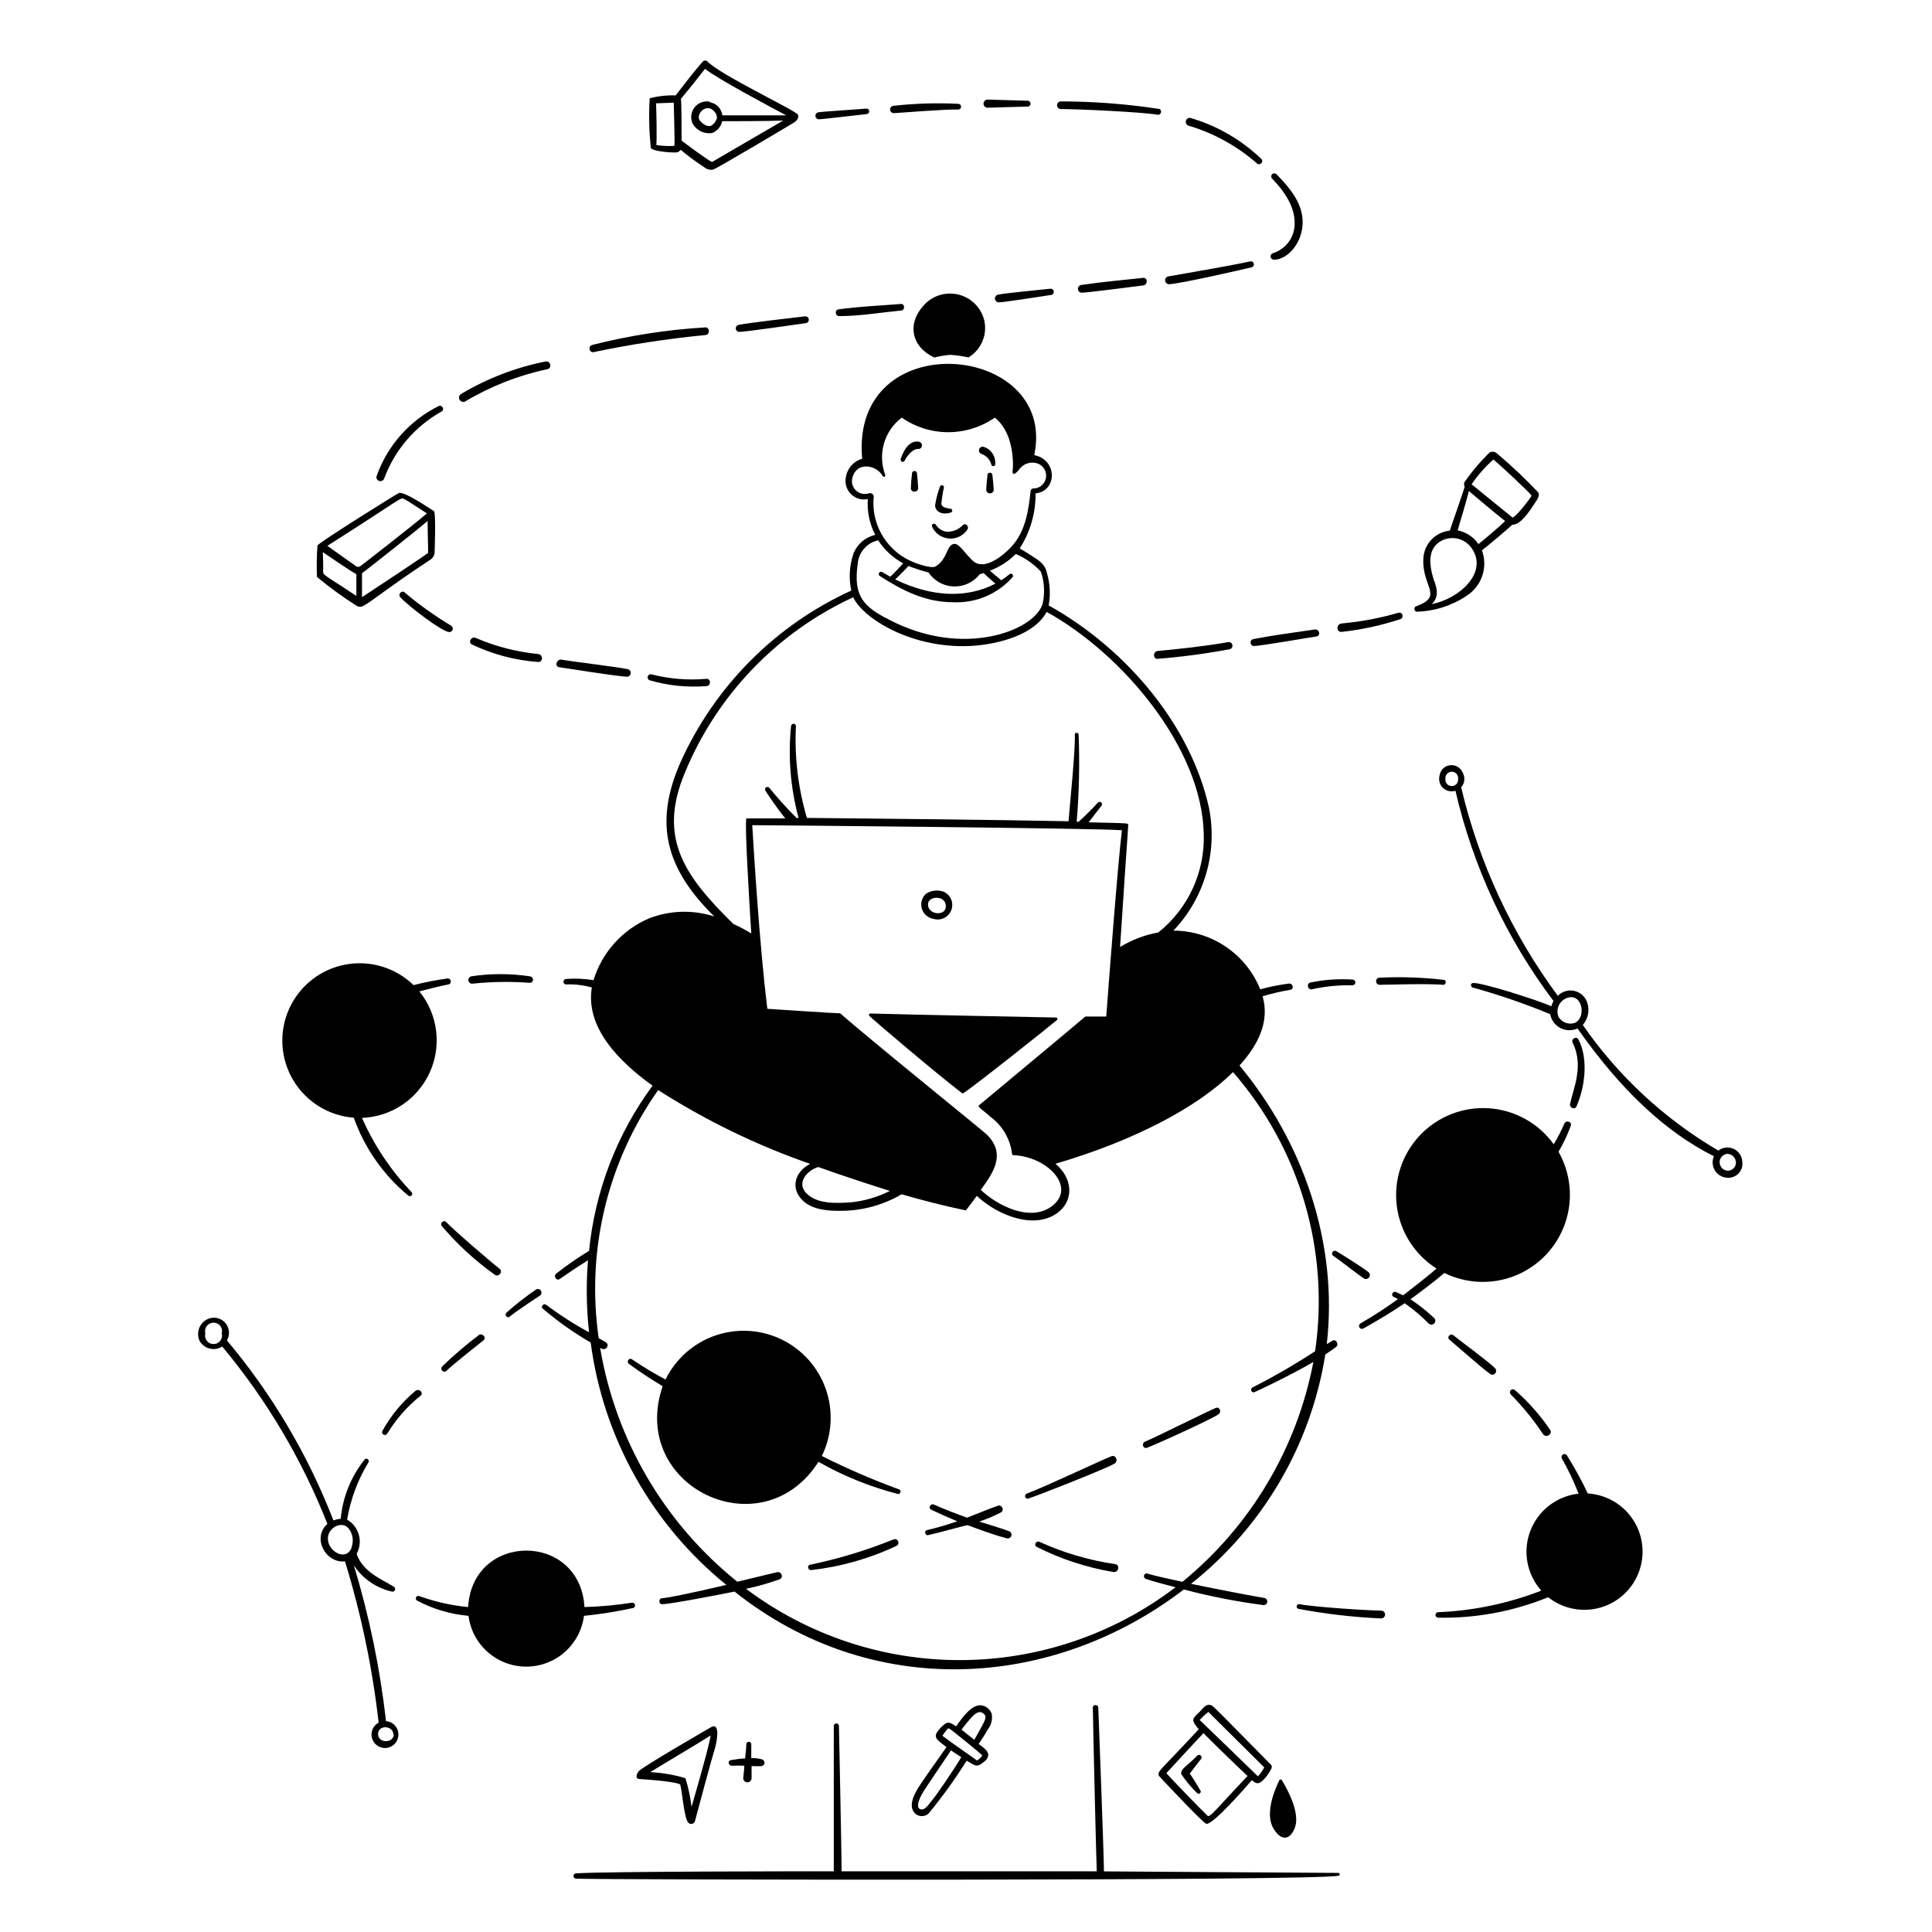
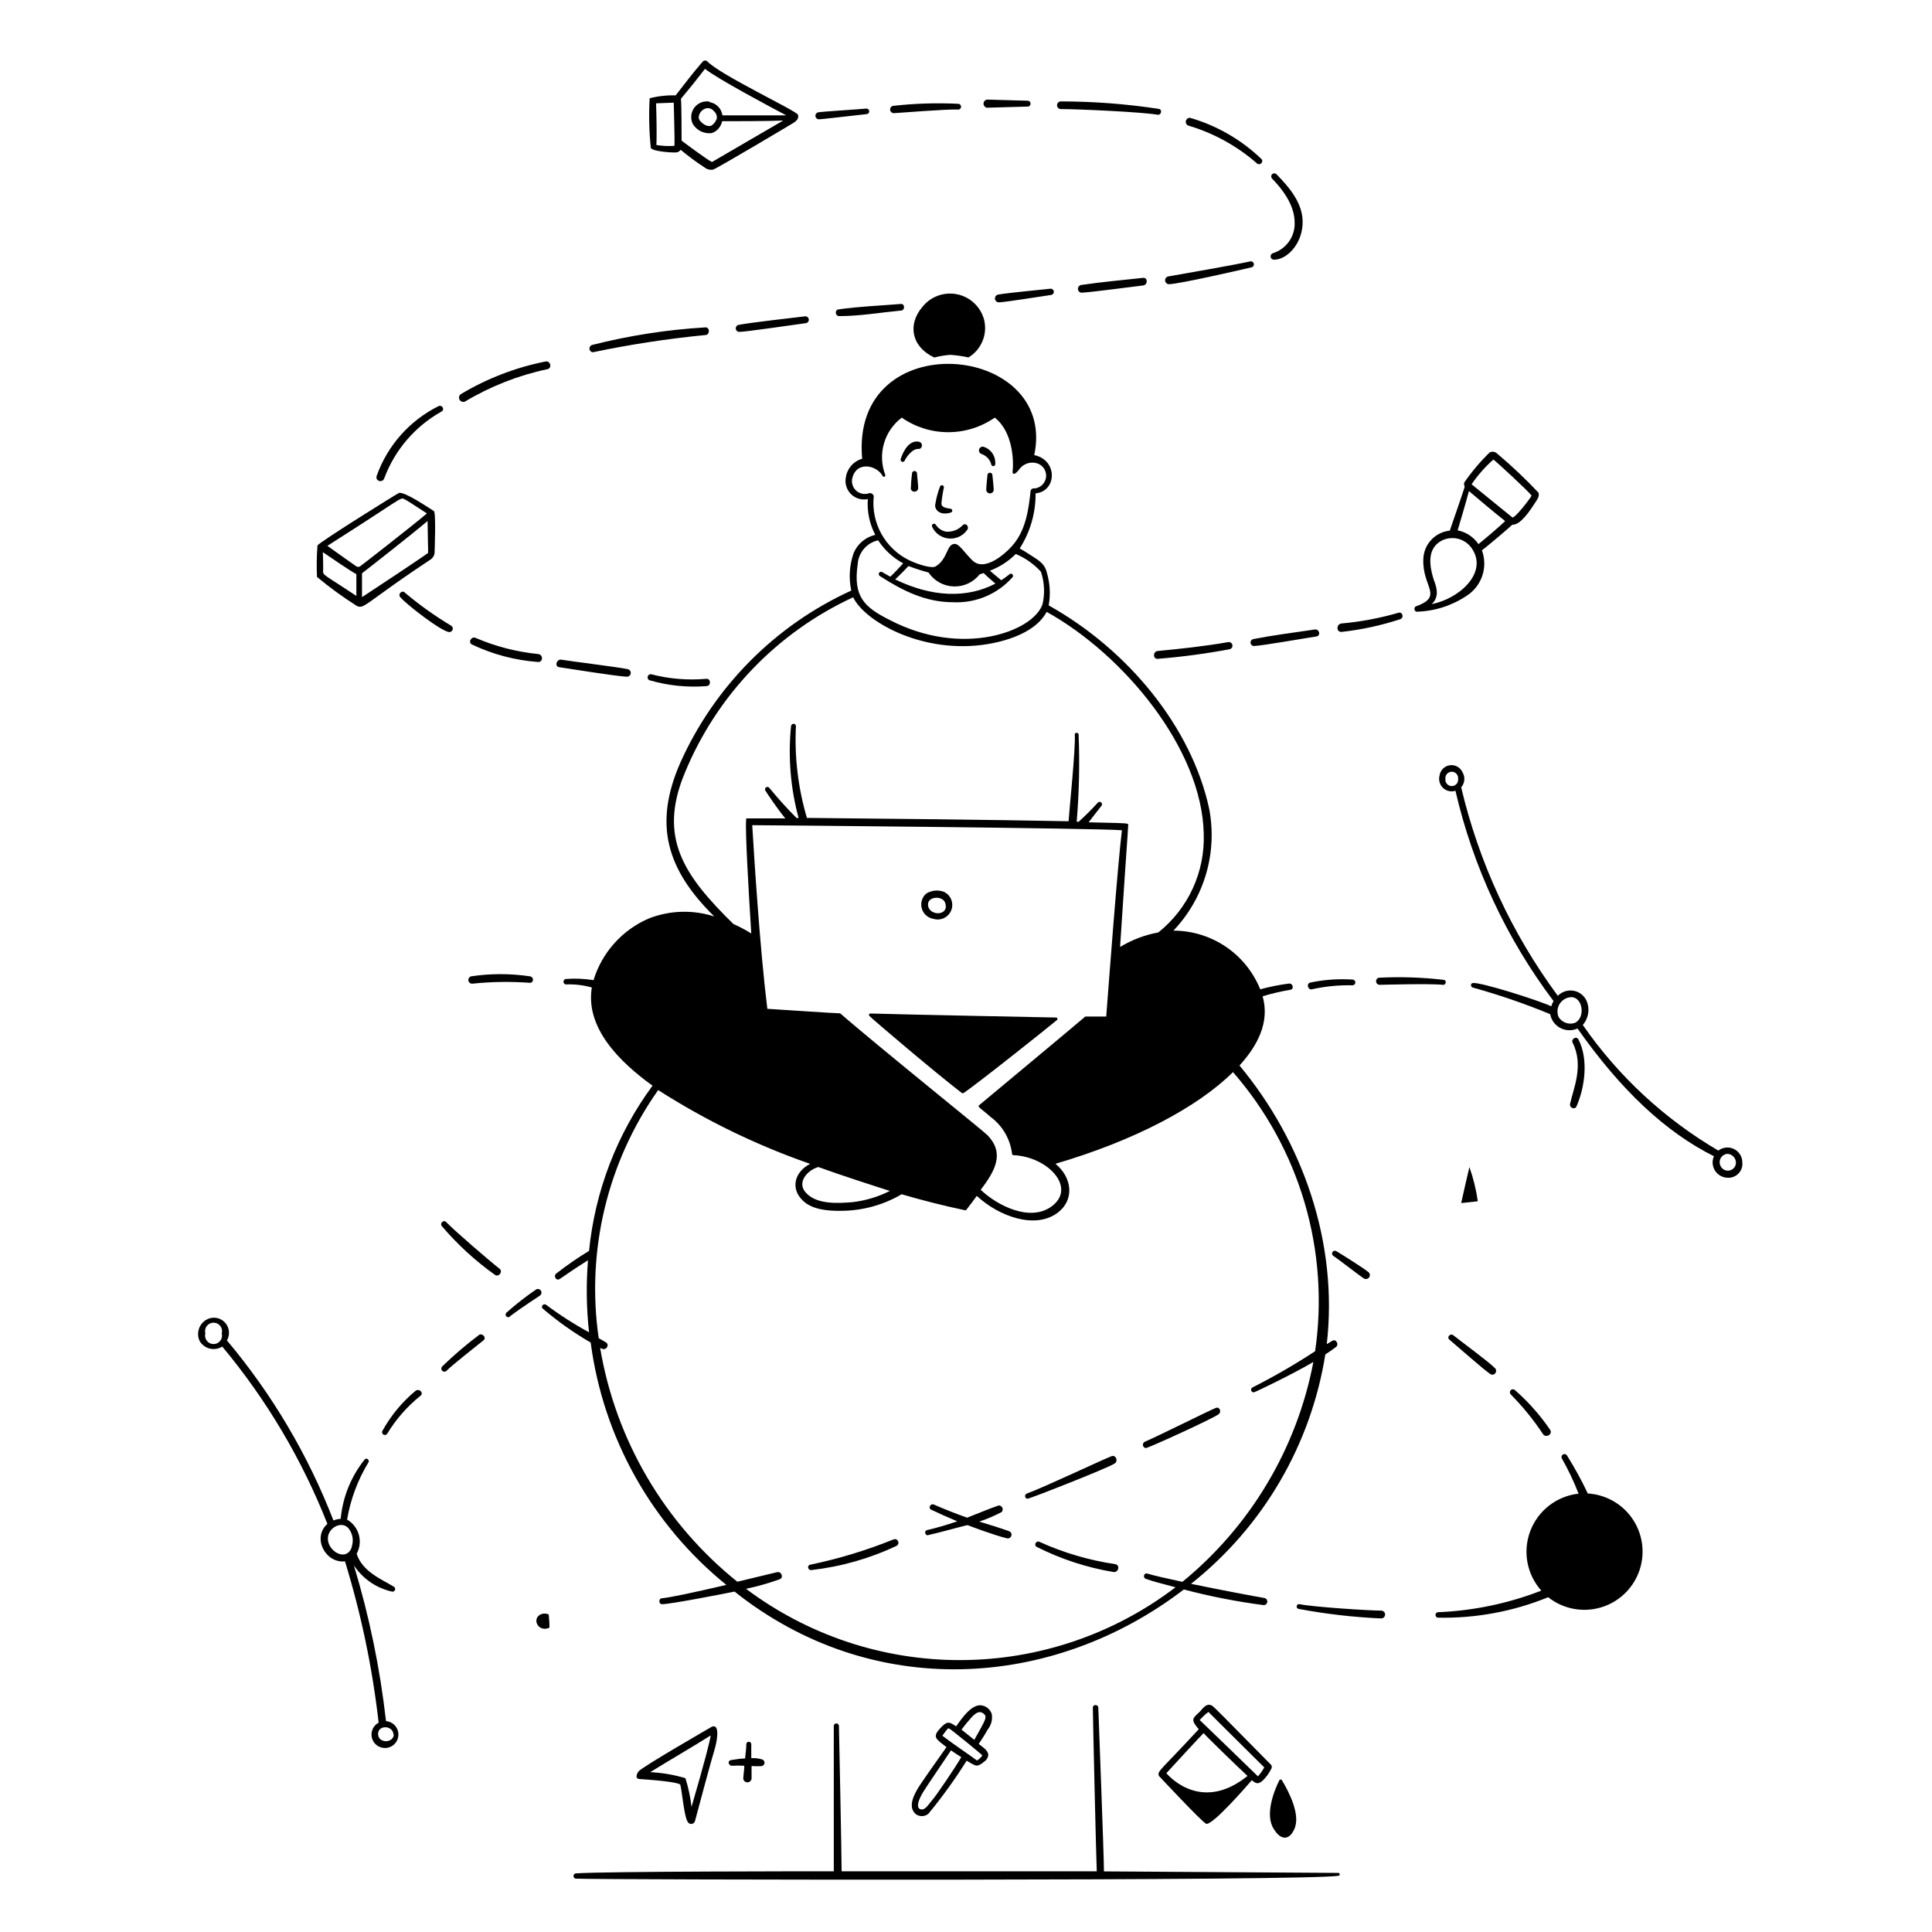
<svg xmlns="http://www.w3.org/2000/svg" width="113" height="113" viewBox="0 0 113 113" fill="none">
-   <path d="M54.598 53.743C54.803 53.805 55.023 53.788 55.216 53.695C55.408 53.602 55.559 53.44 55.637 53.241C55.716 53.042 55.716 52.821 55.639 52.622C55.561 52.422 55.411 52.26 55.219 52.166C55.046 52.098 54.859 52.073 54.674 52.092C54.489 52.111 54.312 52.175 54.157 52.278C54.039 52.386 53.954 52.525 53.912 52.679C53.87 52.833 53.872 52.996 53.918 53.149C53.964 53.302 54.053 53.438 54.173 53.544C54.293 53.649 54.441 53.718 54.598 53.743ZM54.28 52.882C54.28 52.412 55.213 52.356 55.303 52.882C55.476 53.614 54.252 53.569 54.28 52.882ZM53.944 17.958C53.083 18.97 53.29 20.273 54.643 20.91C54.949 20.832 55.262 20.779 55.577 20.754C55.936 20.778 56.293 20.828 56.645 20.905C57.018 20.681 57.308 20.341 57.471 19.938C57.635 19.535 57.662 19.089 57.55 18.668C57.446 18.303 57.243 17.973 56.963 17.715C56.684 17.458 56.338 17.282 55.965 17.209C55.592 17.136 55.205 17.167 54.849 17.299C54.492 17.431 54.179 17.659 53.944 17.958ZM53.631 27.665C53.624 27.632 53.607 27.602 53.581 27.581C53.555 27.559 53.522 27.548 53.488 27.548C53.455 27.548 53.422 27.559 53.396 27.581C53.37 27.602 53.352 27.632 53.346 27.665C53.304 27.976 53.28 28.29 53.273 28.604C53.288 28.649 53.316 28.688 53.354 28.715C53.393 28.743 53.438 28.758 53.486 28.758C53.533 28.758 53.579 28.743 53.617 28.715C53.655 28.688 53.683 28.649 53.698 28.604C53.726 28.509 53.631 27.76 53.631 27.665ZM58.042 27.765C58.036 27.733 58.018 27.703 57.992 27.681C57.966 27.66 57.934 27.648 57.9 27.648C57.866 27.648 57.834 27.66 57.808 27.681C57.782 27.703 57.764 27.733 57.757 27.765C57.757 27.844 57.662 28.599 57.69 28.705C57.705 28.75 57.733 28.789 57.772 28.816C57.81 28.844 57.856 28.859 57.903 28.859C57.95 28.859 57.996 28.844 58.034 28.816C58.072 28.789 58.1 28.75 58.115 28.705C58.143 28.599 58.042 27.849 58.042 27.765ZM53.67 25.825C52.999 25.769 52.692 26.809 52.68 26.854C52.671 26.886 52.674 26.92 52.69 26.95C52.706 26.979 52.732 27.001 52.764 27.011C52.796 27.02 52.831 27.017 52.86 27.001C52.889 26.985 52.911 26.959 52.921 26.927C52.954 26.843 53.312 26.233 53.732 26.256C53.944 26.273 54.05 25.853 53.67 25.825ZM58.21 27.005C58.2 26.808 58.13 26.619 58.009 26.463C57.888 26.307 57.722 26.192 57.534 26.133C57.477 26.118 57.417 26.126 57.367 26.155C57.317 26.185 57.28 26.233 57.265 26.289C57.251 26.346 57.259 26.406 57.288 26.456C57.317 26.506 57.365 26.543 57.422 26.558C57.559 26.607 57.682 26.689 57.78 26.797C57.878 26.906 57.947 27.037 57.981 27.178C57.99 27.209 58.011 27.234 58.038 27.25C58.066 27.265 58.099 27.268 58.129 27.259C58.16 27.251 58.185 27.23 58.2 27.202C58.216 27.174 58.219 27.142 58.21 27.111C58.21 27.111 58.221 27.05 58.21 27.005ZM55.621 29.974C55.644 29.967 55.663 29.953 55.677 29.933C55.691 29.914 55.698 29.891 55.698 29.868C55.698 29.844 55.691 29.821 55.677 29.802C55.663 29.783 55.644 29.769 55.621 29.762C55.364 29.711 55.062 29.695 55.062 29.443C55.092 29.129 55.14 28.817 55.208 28.509C55.211 28.481 55.204 28.453 55.188 28.43C55.173 28.407 55.149 28.39 55.122 28.383C55.095 28.375 55.066 28.378 55.041 28.39C55.016 28.402 54.996 28.422 54.984 28.448C54.845 28.808 54.748 29.183 54.693 29.566C54.705 29.901 55.062 30.153 55.621 29.974ZM56.32 30.706C56.197 30.84 56.046 30.944 55.878 31.012C55.71 31.079 55.529 31.109 55.347 31.098C55.223 31.077 55.105 31.031 55 30.961C54.895 30.892 54.806 30.801 54.738 30.695C54.722 30.666 54.696 30.645 54.665 30.636C54.633 30.626 54.599 30.63 54.57 30.645C54.541 30.661 54.52 30.687 54.51 30.718C54.501 30.75 54.504 30.784 54.52 30.813C54.609 31.007 54.749 31.173 54.926 31.294C55.102 31.414 55.307 31.485 55.52 31.499C55.733 31.513 55.946 31.469 56.136 31.372C56.326 31.274 56.486 31.128 56.6 30.947C56.673 30.762 56.471 30.572 56.32 30.706ZM56.259 63.93C56.273 63.94 56.289 63.945 56.306 63.945C56.323 63.945 56.34 63.94 56.354 63.93C56.952 63.556 61.453 59.977 61.822 59.658C61.834 59.647 61.843 59.632 61.847 59.616C61.851 59.599 61.849 59.582 61.843 59.567C61.837 59.551 61.827 59.538 61.813 59.528C61.799 59.519 61.783 59.513 61.766 59.513C61.766 59.513 52.541 59.334 50.914 59.278C50.819 59.278 50.802 59.379 50.852 59.424C51.148 59.714 54.721 62.75 56.259 63.93ZM75.694 107C76.114 106.145 75.331 104.708 74.979 104.126C74.972 104.112 74.961 104.1 74.948 104.092C74.934 104.083 74.919 104.079 74.903 104.079C74.887 104.079 74.872 104.083 74.859 104.092C74.845 104.1 74.835 104.112 74.828 104.126C74.543 104.685 73.944 106.15 74.514 106.995C74.9 107.621 75.392 107.665 75.694 107ZM41.643 100.989C41.587 101.023 37.494 103.377 37.338 103.617C37.181 103.858 37.187 104.037 37.399 104.053C39.077 104.16 39.72 104.299 39.787 104.378C39.893 104.752 40.011 106.273 40.234 106.575C40.258 106.612 40.292 106.642 40.332 106.66C40.373 106.679 40.417 106.685 40.461 106.678C40.505 106.672 40.546 106.653 40.579 106.624C40.612 106.594 40.636 106.556 40.648 106.514C40.883 105.63 41.621 102.879 41.766 102.426C41.912 101.974 42.158 100.805 41.643 100.989ZM41.565 101.515C41.509 101.884 41.241 102.952 40.447 105.681C40.381 105.111 40.261 104.55 40.089 104.003C39.42 103.803 38.729 103.685 38.031 103.651C39.183 102.935 40.391 102.247 41.548 101.515H41.565ZM44.534 103.299C44.58 103.294 44.623 103.274 44.656 103.242C44.689 103.21 44.71 103.167 44.715 103.121C44.72 103.075 44.71 103.029 44.685 102.99C44.66 102.951 44.622 102.922 44.579 102.907C44.372 102.847 44.157 102.82 43.941 102.829V102.018C43.941 101.98 43.926 101.943 43.899 101.915C43.871 101.888 43.834 101.873 43.796 101.873C43.757 101.873 43.72 101.888 43.693 101.915C43.666 101.943 43.651 101.98 43.651 102.018C43.651 102.309 43.6 102.577 43.578 102.851C43.315 102.851 43.052 102.902 42.778 102.941C42.504 102.98 42.622 103.293 42.823 103.276C43.059 103.262 43.297 103.262 43.533 103.276C43.533 103.522 43.483 103.785 43.471 104.037C43.48 104.095 43.51 104.148 43.554 104.186C43.599 104.225 43.656 104.246 43.715 104.246C43.774 104.246 43.831 104.225 43.875 104.186C43.92 104.148 43.949 104.095 43.958 104.037V103.293C44.15 103.307 44.342 103.309 44.534 103.299ZM58.003 100.24C57.956 100.099 57.867 99.976 57.748 99.886C57.629 99.797 57.486 99.745 57.338 99.737C56.824 99.737 56.343 100.369 55.935 100.956H55.895C55.498 100.676 55.376 100.676 55.006 101.068C54.514 101.599 54.721 101.694 55.359 102.186C54.928 102.784 53.843 104.327 53.681 104.607C53.519 104.887 53.044 105.675 53.569 106.111C53.677 106.188 53.808 106.227 53.941 106.222C54.073 106.217 54.2 106.168 54.302 106.083C55.114 105.098 55.861 104.062 56.538 102.98C57.098 103.315 57.142 103.383 57.578 103.025C57.642 102.983 57.695 102.928 57.733 102.863C57.772 102.798 57.796 102.725 57.802 102.65C57.802 102.376 57.472 102.186 57.243 102.001C57.439 101.716 57.612 101.442 57.769 101.157C57.872 101.031 57.947 100.883 57.988 100.725C58.028 100.566 58.034 100.401 58.003 100.24ZM56.236 101.163C56.422 100.912 56.62 100.672 56.829 100.441C57.103 100.145 57.304 100.072 57.489 100.201C57.802 100.408 57.629 100.592 56.986 101.761L56.236 101.163ZM53.86 105.826C53.541 105.753 53.748 105.267 53.899 104.976C54.05 104.685 55.185 103.041 55.621 102.376C55.795 102.499 56.086 102.689 56.225 102.773C55.845 103.422 54.766 105.01 54.548 105.256C54.33 105.502 54.129 105.887 53.86 105.826ZM55.454 101.084L55.543 101.118C55.633 101.152 57.455 102.639 57.455 102.672C57.374 102.793 57.267 102.894 57.142 102.969C56.93 102.801 55.61 101.906 55.118 101.521C55.221 101.368 55.333 101.223 55.454 101.084ZM67.788 103.875C67.788 103.875 70.327 106.598 70.55 106.67C70.925 106.771 72.949 104.434 73.217 104.121C73.48 104.344 73.614 104.383 73.911 104.087C74.094 103.895 74.247 103.677 74.364 103.438C74.383 103.402 74.39 103.36 74.384 103.318C74.378 103.277 74.359 103.239 74.33 103.209C71.484 100.324 70.975 99.787 70.858 99.743C70.489 99.586 70.299 100.039 70.081 100.201C69.779 100.492 69.617 100.581 70.114 101.14C67.844 103.601 67.665 103.584 67.788 103.875ZM70.181 100.592C70.33 100.421 70.497 100.265 70.679 100.128C70.679 100.128 72.356 101.806 73.944 103.371C73.843 103.561 73.719 103.737 73.575 103.897C73.514 103.835 70.271 100.688 70.159 100.592H70.181ZM72.977 103.863C70.539 106.447 70.785 106.346 70.528 106.1C70.377 105.971 68.504 104.042 68.219 103.712C68.42 103.489 70.276 101.476 70.399 101.364C70.371 101.386 72.574 103.517 72.955 103.863H72.977Z" fill="black" />
-   <path d="M70.025 102.684C69.466 103.276 69.029 103.45 69.091 103.768C69.364 104.173 69.679 104.548 70.03 104.887C70.052 104.904 70.079 104.914 70.106 104.914C70.134 104.915 70.161 104.906 70.183 104.889C70.205 104.872 70.22 104.848 70.227 104.822C70.234 104.795 70.232 104.766 70.22 104.741C70.22 104.741 69.779 103.986 69.589 103.735C69.633 103.679 70.109 103.041 70.237 102.896C70.265 102.868 70.281 102.83 70.281 102.79C70.281 102.75 70.265 102.712 70.237 102.684C70.209 102.655 70.171 102.64 70.131 102.64C70.091 102.64 70.053 102.655 70.025 102.684Z" fill="black" />
+   <path d="M54.598 53.743C54.803 53.805 55.023 53.788 55.216 53.695C55.408 53.602 55.559 53.44 55.637 53.241C55.716 53.042 55.716 52.821 55.639 52.622C55.561 52.422 55.411 52.26 55.219 52.166C55.046 52.098 54.859 52.073 54.674 52.092C54.489 52.111 54.312 52.175 54.157 52.278C54.039 52.386 53.954 52.525 53.912 52.679C53.87 52.833 53.872 52.996 53.918 53.149C53.964 53.302 54.053 53.438 54.173 53.544C54.293 53.649 54.441 53.718 54.598 53.743ZM54.28 52.882C54.28 52.412 55.213 52.356 55.303 52.882C55.476 53.614 54.252 53.569 54.28 52.882ZM53.944 17.958C53.083 18.97 53.29 20.273 54.643 20.91C54.949 20.832 55.262 20.779 55.577 20.754C55.936 20.778 56.293 20.828 56.645 20.905C57.018 20.681 57.308 20.341 57.471 19.938C57.635 19.535 57.662 19.089 57.55 18.668C57.446 18.303 57.243 17.973 56.963 17.715C56.684 17.458 56.338 17.282 55.965 17.209C55.592 17.136 55.205 17.167 54.849 17.299C54.492 17.431 54.179 17.659 53.944 17.958ZM53.631 27.665C53.624 27.632 53.607 27.602 53.581 27.581C53.555 27.559 53.522 27.548 53.488 27.548C53.455 27.548 53.422 27.559 53.396 27.581C53.37 27.602 53.352 27.632 53.346 27.665C53.304 27.976 53.28 28.29 53.273 28.604C53.288 28.649 53.316 28.688 53.354 28.715C53.393 28.743 53.438 28.758 53.486 28.758C53.533 28.758 53.579 28.743 53.617 28.715C53.655 28.688 53.683 28.649 53.698 28.604C53.726 28.509 53.631 27.76 53.631 27.665ZM58.042 27.765C58.036 27.733 58.018 27.703 57.992 27.681C57.966 27.66 57.934 27.648 57.9 27.648C57.866 27.648 57.834 27.66 57.808 27.681C57.782 27.703 57.764 27.733 57.757 27.765C57.757 27.844 57.662 28.599 57.69 28.705C57.705 28.75 57.733 28.789 57.772 28.816C57.81 28.844 57.856 28.859 57.903 28.859C57.95 28.859 57.996 28.844 58.034 28.816C58.072 28.789 58.1 28.75 58.115 28.705C58.143 28.599 58.042 27.849 58.042 27.765ZM53.67 25.825C52.999 25.769 52.692 26.809 52.68 26.854C52.671 26.886 52.674 26.92 52.69 26.95C52.706 26.979 52.732 27.001 52.764 27.011C52.796 27.02 52.831 27.017 52.86 27.001C52.889 26.985 52.911 26.959 52.921 26.927C52.954 26.843 53.312 26.233 53.732 26.256C53.944 26.273 54.05 25.853 53.67 25.825ZM58.21 27.005C58.2 26.808 58.13 26.619 58.009 26.463C57.888 26.307 57.722 26.192 57.534 26.133C57.477 26.118 57.417 26.126 57.367 26.155C57.317 26.185 57.28 26.233 57.265 26.289C57.251 26.346 57.259 26.406 57.288 26.456C57.317 26.506 57.365 26.543 57.422 26.558C57.559 26.607 57.682 26.689 57.78 26.797C57.878 26.906 57.947 27.037 57.981 27.178C57.99 27.209 58.011 27.234 58.038 27.25C58.066 27.265 58.099 27.268 58.129 27.259C58.16 27.251 58.185 27.23 58.2 27.202C58.216 27.174 58.219 27.142 58.21 27.111C58.21 27.111 58.221 27.05 58.21 27.005ZM55.621 29.974C55.644 29.967 55.663 29.953 55.677 29.933C55.691 29.914 55.698 29.891 55.698 29.868C55.698 29.844 55.691 29.821 55.677 29.802C55.663 29.783 55.644 29.769 55.621 29.762C55.364 29.711 55.062 29.695 55.062 29.443C55.092 29.129 55.14 28.817 55.208 28.509C55.211 28.481 55.204 28.453 55.188 28.43C55.173 28.407 55.149 28.39 55.122 28.383C55.095 28.375 55.066 28.378 55.041 28.39C55.016 28.402 54.996 28.422 54.984 28.448C54.845 28.808 54.748 29.183 54.693 29.566C54.705 29.901 55.062 30.153 55.621 29.974ZM56.32 30.706C56.197 30.84 56.046 30.944 55.878 31.012C55.71 31.079 55.529 31.109 55.347 31.098C55.223 31.077 55.105 31.031 55 30.961C54.895 30.892 54.806 30.801 54.738 30.695C54.722 30.666 54.696 30.645 54.665 30.636C54.633 30.626 54.599 30.63 54.57 30.645C54.541 30.661 54.52 30.687 54.51 30.718C54.501 30.75 54.504 30.784 54.52 30.813C54.609 31.007 54.749 31.173 54.926 31.294C55.102 31.414 55.307 31.485 55.52 31.499C55.733 31.513 55.946 31.469 56.136 31.372C56.326 31.274 56.486 31.128 56.6 30.947C56.673 30.762 56.471 30.572 56.32 30.706ZM56.259 63.93C56.273 63.94 56.289 63.945 56.306 63.945C56.323 63.945 56.34 63.94 56.354 63.93C56.952 63.556 61.453 59.977 61.822 59.658C61.834 59.647 61.843 59.632 61.847 59.616C61.851 59.599 61.849 59.582 61.843 59.567C61.837 59.551 61.827 59.538 61.813 59.528C61.799 59.519 61.783 59.513 61.766 59.513C61.766 59.513 52.541 59.334 50.914 59.278C50.819 59.278 50.802 59.379 50.852 59.424C51.148 59.714 54.721 62.75 56.259 63.93ZM75.694 107C76.114 106.145 75.331 104.708 74.979 104.126C74.972 104.112 74.961 104.1 74.948 104.092C74.934 104.083 74.919 104.079 74.903 104.079C74.887 104.079 74.872 104.083 74.859 104.092C74.845 104.1 74.835 104.112 74.828 104.126C74.543 104.685 73.944 106.15 74.514 106.995C74.9 107.621 75.392 107.665 75.694 107ZM41.643 100.989C41.587 101.023 37.494 103.377 37.338 103.617C37.181 103.858 37.187 104.037 37.399 104.053C39.077 104.16 39.72 104.299 39.787 104.378C39.893 104.752 40.011 106.273 40.234 106.575C40.258 106.612 40.292 106.642 40.332 106.66C40.373 106.679 40.417 106.685 40.461 106.678C40.505 106.672 40.546 106.653 40.579 106.624C40.612 106.594 40.636 106.556 40.648 106.514C40.883 105.63 41.621 102.879 41.766 102.426C41.912 101.974 42.158 100.805 41.643 100.989ZM41.565 101.515C41.509 101.884 41.241 102.952 40.447 105.681C40.381 105.111 40.261 104.55 40.089 104.003C39.42 103.803 38.729 103.685 38.031 103.651C39.183 102.935 40.391 102.247 41.548 101.515H41.565ZM44.534 103.299C44.58 103.294 44.623 103.274 44.656 103.242C44.689 103.21 44.71 103.167 44.715 103.121C44.72 103.075 44.71 103.029 44.685 102.99C44.66 102.951 44.622 102.922 44.579 102.907C44.372 102.847 44.157 102.82 43.941 102.829V102.018C43.941 101.98 43.926 101.943 43.899 101.915C43.871 101.888 43.834 101.873 43.796 101.873C43.757 101.873 43.72 101.888 43.693 101.915C43.666 101.943 43.651 101.98 43.651 102.018C43.651 102.309 43.6 102.577 43.578 102.851C43.315 102.851 43.052 102.902 42.778 102.941C42.504 102.98 42.622 103.293 42.823 103.276C43.059 103.262 43.297 103.262 43.533 103.276C43.533 103.522 43.483 103.785 43.471 104.037C43.48 104.095 43.51 104.148 43.554 104.186C43.599 104.225 43.656 104.246 43.715 104.246C43.774 104.246 43.831 104.225 43.875 104.186C43.92 104.148 43.949 104.095 43.958 104.037V103.293C44.15 103.307 44.342 103.309 44.534 103.299ZM58.003 100.24C57.956 100.099 57.867 99.976 57.748 99.886C57.629 99.797 57.486 99.745 57.338 99.737C56.824 99.737 56.343 100.369 55.935 100.956H55.895C55.498 100.676 55.376 100.676 55.006 101.068C54.514 101.599 54.721 101.694 55.359 102.186C54.928 102.784 53.843 104.327 53.681 104.607C53.519 104.887 53.044 105.675 53.569 106.111C53.677 106.188 53.808 106.227 53.941 106.222C54.073 106.217 54.2 106.168 54.302 106.083C55.114 105.098 55.861 104.062 56.538 102.98C57.098 103.315 57.142 103.383 57.578 103.025C57.642 102.983 57.695 102.928 57.733 102.863C57.772 102.798 57.796 102.725 57.802 102.65C57.802 102.376 57.472 102.186 57.243 102.001C57.439 101.716 57.612 101.442 57.769 101.157C57.872 101.031 57.947 100.883 57.988 100.725C58.028 100.566 58.034 100.401 58.003 100.24ZM56.236 101.163C56.422 100.912 56.62 100.672 56.829 100.441C57.103 100.145 57.304 100.072 57.489 100.201C57.802 100.408 57.629 100.592 56.986 101.761L56.236 101.163ZM53.86 105.826C53.541 105.753 53.748 105.267 53.899 104.976C54.05 104.685 55.185 103.041 55.621 102.376C55.795 102.499 56.086 102.689 56.225 102.773C55.845 103.422 54.766 105.01 54.548 105.256C54.33 105.502 54.129 105.887 53.86 105.826ZM55.454 101.084L55.543 101.118C55.633 101.152 57.455 102.639 57.455 102.672C57.374 102.793 57.267 102.894 57.142 102.969C56.93 102.801 55.61 101.906 55.118 101.521C55.221 101.368 55.333 101.223 55.454 101.084ZM67.788 103.875C67.788 103.875 70.327 106.598 70.55 106.67C70.925 106.771 72.949 104.434 73.217 104.121C73.48 104.344 73.614 104.383 73.911 104.087C74.094 103.895 74.247 103.677 74.364 103.438C74.383 103.402 74.39 103.36 74.384 103.318C74.378 103.277 74.359 103.239 74.33 103.209C71.484 100.324 70.975 99.787 70.858 99.743C70.489 99.586 70.299 100.039 70.081 100.201C69.779 100.492 69.617 100.581 70.114 101.14C67.844 103.601 67.665 103.584 67.788 103.875ZM70.181 100.592C70.33 100.421 70.497 100.265 70.679 100.128C70.679 100.128 72.356 101.806 73.944 103.371C73.843 103.561 73.719 103.737 73.575 103.897C73.514 103.835 70.271 100.688 70.159 100.592H70.181ZM72.977 103.863C70.377 105.971 68.504 104.042 68.219 103.712C68.42 103.489 70.276 101.476 70.399 101.364C70.371 101.386 72.574 103.517 72.955 103.863H72.977Z" fill="black" />
  <path d="M78.278 109.544L64.568 109.455C64.568 108.499 64.26 100.559 64.238 99.882C64.238 99.675 63.908 99.675 63.919 99.882C63.919 100.442 64.12 108.929 64.148 109.449H49.225C49.225 108.543 49.08 101.437 49.068 100.95C49.068 100.91 49.053 100.872 49.024 100.844C48.996 100.815 48.958 100.799 48.917 100.799C48.877 100.799 48.839 100.815 48.811 100.844C48.782 100.872 48.767 100.91 48.767 100.95V109.449C47.603 109.449 35.347 109.449 33.67 109.572C33.634 109.579 33.602 109.598 33.579 109.626C33.556 109.654 33.543 109.689 33.543 109.726C33.543 109.762 33.556 109.798 33.579 109.826C33.602 109.854 33.634 109.873 33.67 109.88C35.163 109.947 76.936 110.025 78.305 109.706C78.324 109.699 78.339 109.686 78.348 109.669C78.358 109.653 78.361 109.633 78.358 109.614C78.355 109.595 78.345 109.577 78.33 109.565C78.316 109.552 78.297 109.545 78.278 109.544ZM38.065 8.654C38.193 8.878 39.502 8.951 39.619 8.906C39.696 8.879 39.763 8.828 39.809 8.761C40.253 9.131 40.718 9.474 41.201 9.789C41.27 9.845 41.35 9.886 41.436 9.909C41.522 9.932 41.611 9.937 41.699 9.924C41.934 9.857 46.346 7.229 46.413 7.184C46.703 7.005 46.709 6.826 46.67 6.709C46.586 6.479 42.079 4.366 41.358 3.577C41.337 3.562 41.313 3.551 41.288 3.546C41.263 3.54 41.237 3.539 41.212 3.543C41.186 3.547 41.162 3.556 41.14 3.57C41.118 3.583 41.099 3.601 41.084 3.622C40.525 4.265 40.027 4.925 39.518 5.579C39.006 5.563 38.494 5.62 37.998 5.747C37.943 6.716 37.965 7.689 38.065 8.654ZM41.906 6.977C41.849 7.133 41.74 7.265 41.598 7.352C41.319 7.447 41.039 7.184 40.944 7.066C40.637 6.709 41.336 5.948 41.8 6.546C41.858 6.607 41.898 6.682 41.917 6.764C41.936 6.846 41.932 6.931 41.906 7.011V6.977ZM41.503 5.943C41.336 5.913 41.164 5.931 41.006 5.994C40.848 6.056 40.711 6.162 40.609 6.298C40.508 6.434 40.446 6.596 40.431 6.765C40.416 6.935 40.449 7.105 40.525 7.257C40.639 7.444 40.806 7.594 41.005 7.688C41.204 7.781 41.426 7.814 41.643 7.782C41.793 7.727 41.927 7.635 42.031 7.513C42.134 7.392 42.205 7.246 42.236 7.089C42.851 7.089 44.964 7.089 45.809 7.05L41.643 9.476C41.408 9.376 40.033 8.358 39.865 8.224C39.865 7.916 39.865 6.077 39.826 5.78C40.296 5.221 40.776 4.623 41.235 4.025C41.917 4.584 45.065 6.261 45.988 6.748H42.253C42.228 6.555 42.142 6.376 42.007 6.237C41.872 6.098 41.695 6.006 41.503 5.976V5.943ZM38.372 6.043L39.407 6.004C39.407 6.177 39.474 8.241 39.446 8.531C39.093 8.555 38.738 8.538 38.389 8.481C38.423 8.095 38.395 6.513 38.372 6.077V6.043ZM20.866 35.437C20.924 35.471 20.991 35.489 21.059 35.489C21.126 35.489 21.193 35.471 21.252 35.437C21.693 35.219 22.571 34.453 25.132 32.759C25.207 32.718 25.272 32.66 25.321 32.59C25.371 32.521 25.404 32.44 25.417 32.356C25.417 32.356 25.512 29.968 25.378 29.89C24.948 29.622 23.701 28.772 23.343 28.828C23.298 28.828 18.579 31.769 18.568 31.909C18.521 32.519 18.512 33.131 18.54 33.743C19.277 34.358 20.054 34.923 20.866 35.437ZM18.881 32.294C19.311 32.585 20.514 33.413 20.843 33.581V34.855C18.752 33.458 18.887 33.692 18.903 33.279C18.909 33.049 18.892 32.513 18.881 32.294ZM21.073 33.116C21.037 33.143 20.994 33.157 20.95 33.157C20.905 33.157 20.862 33.143 20.827 33.116C20.737 33.06 19.485 32.166 19.149 31.925C23.544 29.13 23.387 29.096 23.622 29.18C23.734 29.225 24.26 29.56 24.97 30.03C24.131 30.746 21.157 33.06 21.073 33.116ZM24.987 32.373C24.869 32.485 21.844 34.492 21.173 34.928V33.53C21.57 33.228 24.193 31.171 25.009 30.472C25.031 32.317 25.065 32.317 25.015 32.373H24.987ZM82.84 35.778C83.884 35.754 84.9 35.434 85.77 34.855C86.204 34.582 86.53 34.168 86.695 33.682C86.86 33.197 86.853 32.669 86.676 32.188C87.045 31.909 88.225 30.908 88.454 30.69C88.929 30.718 89.483 29.873 89.779 29.415C89.902 29.225 90.064 29.029 89.98 28.811C89.225 28.012 88.426 27.256 87.587 26.547C87.531 26.487 87.458 26.446 87.378 26.429C87.298 26.412 87.215 26.42 87.14 26.452C86.583 26.991 86.081 27.585 85.641 28.224C85.622 28.307 85.632 28.394 85.669 28.47C85.669 28.509 84.892 30.762 84.797 31.036C84.379 31.079 83.99 31.273 83.705 31.582C83.419 31.891 83.257 32.293 83.248 32.714C83.181 34.346 84.473 34.872 82.79 35.476C82.766 35.496 82.749 35.522 82.738 35.551C82.728 35.58 82.725 35.611 82.73 35.641C82.735 35.671 82.748 35.7 82.767 35.724C82.786 35.748 82.811 35.767 82.84 35.778ZM86.072 28.325C86.435 27.791 86.863 27.305 87.347 26.877C87.648 27.117 89.393 28.727 89.583 28.99C89.443 29.23 88.661 30.248 88.465 30.27C88.448 30.254 86.144 28.392 86.072 28.325ZM86.474 31.825C86.189 31.407 85.752 31.118 85.255 31.02C85.367 30.645 85.775 29.275 85.915 28.722C86.34 29.085 87.391 29.968 88.034 30.477C87.783 30.729 86.832 31.54 86.474 31.825ZM83.735 35.336C84.171 34.939 84.064 34.419 83.863 33.922C83.505 32.803 83.612 32.082 84.21 31.685C84.364 31.587 84.537 31.521 84.717 31.49C84.897 31.46 85.082 31.466 85.26 31.507C85.438 31.549 85.606 31.626 85.754 31.733C85.902 31.84 86.027 31.976 86.122 32.132C87.005 33.525 85.35 35.017 83.735 35.336ZM47.883 6.977C48.112 6.977 49.454 6.804 50.679 6.675C50.722 6.675 50.763 6.658 50.793 6.628C50.824 6.597 50.841 6.556 50.841 6.513C50.841 6.47 50.824 6.429 50.793 6.398C50.763 6.368 50.722 6.351 50.679 6.351C50.22 6.395 48.068 6.524 47.833 6.574C47.787 6.59 47.749 6.62 47.723 6.66C47.698 6.701 47.687 6.749 47.693 6.796C47.699 6.844 47.721 6.888 47.756 6.921C47.79 6.954 47.835 6.973 47.883 6.977ZM52.267 6.619C52.418 6.619 55.387 6.373 56.041 6.407C56.259 6.407 56.276 6.088 56.041 6.071C54.763 6.009 53.482 6.05 52.211 6.194C52.162 6.21 52.121 6.242 52.094 6.285C52.067 6.328 52.056 6.379 52.062 6.43C52.069 6.48 52.093 6.527 52.13 6.561C52.168 6.596 52.216 6.616 52.267 6.619ZM57.724 6.3L60.134 6.233C60.174 6.226 60.21 6.205 60.236 6.174C60.262 6.143 60.276 6.103 60.276 6.063C60.276 6.022 60.262 5.983 60.236 5.952C60.21 5.921 60.174 5.9 60.134 5.892L57.735 5.825C57.678 5.832 57.625 5.86 57.587 5.903C57.548 5.945 57.526 6.001 57.525 6.058C57.524 6.115 57.543 6.172 57.58 6.216C57.616 6.261 57.667 6.29 57.724 6.3ZM62.051 6.379C63.08 6.379 66.793 6.552 67.699 6.709C67.922 6.753 68.001 6.407 67.777 6.368C65.88 6.079 63.965 5.933 62.046 5.931C61.987 5.932 61.93 5.956 61.889 5.999C61.847 6.041 61.824 6.099 61.825 6.158C61.826 6.217 61.85 6.274 61.892 6.315C61.935 6.357 61.992 6.379 62.051 6.379ZM69.505 7.346C70.985 7.784 72.353 8.537 73.514 9.555C73.693 9.717 73.944 9.454 73.771 9.292C72.598 8.168 71.171 7.345 69.611 6.893C69.555 6.888 69.498 6.903 69.452 6.936C69.406 6.97 69.374 7.018 69.361 7.073C69.348 7.128 69.355 7.186 69.382 7.237C69.408 7.287 69.452 7.326 69.505 7.346ZM74.464 14.805C74.418 14.816 74.377 14.844 74.35 14.883C74.323 14.922 74.311 14.97 74.316 15.018C74.322 15.065 74.344 15.109 74.38 15.14C74.415 15.172 74.461 15.19 74.509 15.191C75.247 15.191 76.114 14.33 76.186 13.139C76.259 11.948 75.443 10.992 74.66 10.192C74.626 10.158 74.581 10.138 74.533 10.138C74.486 10.137 74.44 10.156 74.406 10.189C74.371 10.223 74.352 10.268 74.351 10.316C74.351 10.364 74.369 10.409 74.403 10.444C75.286 11.361 75.717 12.199 75.722 13.016C75.737 13.41 75.622 13.799 75.395 14.122C75.168 14.445 74.841 14.685 74.464 14.805ZM68.364 16.622C68.923 16.622 72.608 15.778 73.217 15.632C73.26 15.618 73.296 15.589 73.318 15.549C73.34 15.51 73.346 15.464 73.335 15.42C73.325 15.377 73.298 15.339 73.261 15.314C73.223 15.289 73.178 15.279 73.133 15.286C72.3 15.476 69.359 15.99 68.325 16.169C68.271 16.181 68.222 16.212 68.189 16.257C68.157 16.302 68.141 16.357 68.146 16.413C68.151 16.468 68.175 16.52 68.216 16.558C68.256 16.597 68.308 16.619 68.364 16.622ZM66.849 16.253C65.658 16.382 64.411 16.493 63.209 16.672C63.158 16.688 63.115 16.72 63.085 16.763C63.055 16.807 63.042 16.859 63.046 16.912C63.051 16.965 63.073 17.014 63.11 17.052C63.147 17.09 63.196 17.113 63.248 17.12C63.589 17.12 66.318 16.762 66.866 16.695C67.151 16.656 67.134 16.214 66.849 16.253ZM58.417 17.684C58.741 17.684 60.978 17.321 61.498 17.248C61.541 17.237 61.58 17.211 61.605 17.174C61.63 17.137 61.642 17.091 61.636 17.047C61.63 17.002 61.609 16.961 61.575 16.931C61.542 16.901 61.498 16.885 61.453 16.885C60.771 16.963 59.043 17.114 58.372 17.232C58.318 17.244 58.27 17.276 58.237 17.321C58.204 17.366 58.189 17.422 58.194 17.478C58.2 17.533 58.225 17.585 58.267 17.623C58.308 17.661 58.361 17.683 58.417 17.684ZM49.085 18.489C50.282 18.489 51.506 18.277 52.692 18.165C52.938 18.165 52.938 17.757 52.692 17.779C51.501 17.875 50.254 17.925 49.052 18.093C48.811 18.12 48.839 18.489 49.085 18.489ZM43.192 19.004C43.143 19.015 43.1 19.045 43.071 19.086C43.041 19.127 43.029 19.178 43.034 19.228C43.039 19.278 43.063 19.324 43.1 19.358C43.138 19.392 43.186 19.411 43.237 19.412C43.617 19.412 46.687 18.959 47.151 18.898C47.2 18.886 47.242 18.857 47.271 18.815C47.299 18.774 47.311 18.723 47.304 18.674C47.297 18.624 47.272 18.579 47.233 18.547C47.194 18.515 47.145 18.498 47.095 18.501C46.362 18.59 43.813 18.875 43.192 19.004ZM34.676 20.603C36.846 20.148 39.039 19.812 41.246 19.597C41.537 19.597 41.526 19.121 41.246 19.149C39.012 19.282 36.795 19.627 34.626 20.178C34.578 20.194 34.537 20.225 34.51 20.268C34.482 20.31 34.471 20.361 34.477 20.411C34.482 20.461 34.506 20.508 34.542 20.543C34.578 20.578 34.626 20.599 34.676 20.603ZM27.195 23.488C28.686 22.595 30.315 21.954 32.015 21.593C32.311 21.531 32.194 21.084 31.903 21.145C30.152 21.493 28.474 22.14 26.944 23.058C26.896 23.095 26.863 23.149 26.851 23.209C26.84 23.268 26.851 23.33 26.881 23.383C26.912 23.435 26.961 23.475 27.018 23.494C27.076 23.514 27.139 23.512 27.195 23.488ZM22.471 27.984C23.088 26.321 24.277 24.934 25.825 24.07C26.032 23.958 25.859 23.65 25.646 23.756C23.961 24.595 22.666 26.054 22.034 27.827C21.928 28.14 22.364 28.263 22.471 27.984ZM23.689 34.671C23.522 34.481 23.253 34.743 23.41 34.928C23.801 35.381 25.864 36.969 26.284 36.969C26.328 36.968 26.37 36.954 26.405 36.927C26.44 36.9 26.465 36.862 26.477 36.82C26.488 36.777 26.485 36.732 26.468 36.691C26.452 36.651 26.422 36.617 26.384 36.594C25.436 36.026 24.535 35.383 23.689 34.671ZM31.484 38.255C30.222 38.13 28.986 37.811 27.821 37.31C27.564 37.198 27.352 37.578 27.614 37.701C28.825 38.275 30.131 38.62 31.467 38.719C31.774 38.736 31.774 38.288 31.484 38.255ZM32.697 39.021C33.346 39.116 35.99 39.546 36.661 39.58C36.717 39.582 36.771 39.562 36.813 39.526C36.856 39.49 36.883 39.44 36.89 39.385C36.897 39.329 36.883 39.274 36.851 39.228C36.819 39.182 36.771 39.151 36.717 39.138C36.074 39.004 33.452 38.691 32.803 38.579C32.541 38.574 32.434 38.976 32.697 39.021ZM41.313 39.703C40.229 39.799 39.135 39.709 38.081 39.435C38.038 39.43 37.993 39.441 37.957 39.465C37.92 39.49 37.894 39.527 37.883 39.57C37.871 39.612 37.875 39.658 37.894 39.698C37.913 39.737 37.946 39.769 37.986 39.787C39.075 40.104 40.212 40.219 41.341 40.128C41.593 40.1 41.587 39.686 41.313 39.703ZM78.473 36.958C79.638 36.83 80.787 36.581 81.901 36.214C82.135 36.136 82.035 35.767 81.794 35.839C80.708 36.155 79.594 36.365 78.468 36.466C78.143 36.499 78.149 36.986 78.473 36.958ZM73.284 37.383C73.239 37.397 73.201 37.426 73.175 37.466C73.149 37.505 73.137 37.553 73.141 37.6C73.146 37.647 73.167 37.691 73.2 37.725C73.233 37.758 73.277 37.78 73.324 37.785C73.732 37.785 76.522 37.293 76.997 37.226C77.271 37.176 77.165 36.779 76.902 36.818C75.46 37.025 74.386 37.17 73.284 37.383ZM71.836 37.556C70.444 37.802 69.041 37.947 67.71 38.076C67.419 38.109 67.43 38.557 67.71 38.534C69.118 38.421 70.52 38.234 71.909 37.975C71.936 37.971 71.963 37.96 71.986 37.945C72.01 37.931 72.031 37.911 72.047 37.888C72.063 37.865 72.074 37.84 72.08 37.812C72.086 37.785 72.087 37.757 72.082 37.729C72.078 37.702 72.067 37.675 72.052 37.652C72.037 37.628 72.018 37.608 71.995 37.592C71.972 37.575 71.947 37.564 71.919 37.558C71.892 37.552 71.864 37.551 71.836 37.556ZM30.986 57.483C31.232 57.483 31.243 57.137 30.986 57.103C29.852 56.934 28.699 56.934 27.564 57.103C27.511 57.115 27.463 57.147 27.432 57.192C27.401 57.237 27.387 57.292 27.395 57.347C27.403 57.401 27.431 57.451 27.474 57.486C27.517 57.52 27.571 57.537 27.626 57.534C28.742 57.417 29.867 57.4 30.986 57.483ZM80.631 57.187C80.585 57.202 80.545 57.232 80.518 57.272C80.491 57.313 80.479 57.361 80.484 57.41C80.488 57.458 80.509 57.504 80.543 57.538C80.577 57.573 80.622 57.595 80.671 57.601C80.727 57.601 83.673 57.517 84.383 57.601C84.573 57.629 84.635 57.338 84.445 57.31C83.179 57.162 81.904 57.121 80.631 57.187ZM79.105 57.629C79.15 57.629 79.192 57.611 79.224 57.58C79.255 57.548 79.273 57.505 79.273 57.461C79.273 57.416 79.255 57.374 79.224 57.342C79.192 57.311 79.15 57.293 79.105 57.293C78.281 57.24 77.453 57.298 76.645 57.467C76.404 57.517 76.472 57.869 76.701 57.869C77.489 57.691 78.297 57.611 79.105 57.629ZM91.831 64.568C91.786 64.791 92.11 64.931 92.206 64.713C92.686 63.628 92.927 61.968 92.323 60.799C92.206 60.575 91.87 60.766 91.982 60.989C92.658 62.331 92.01 63.701 91.831 64.568ZM24.31 81.342C23.523 81.995 22.865 82.79 22.37 83.684C22.359 83.703 22.352 83.723 22.348 83.744C22.345 83.765 22.346 83.787 22.352 83.808C22.362 83.85 22.389 83.886 22.426 83.908C22.463 83.93 22.507 83.937 22.549 83.926C22.591 83.916 22.627 83.889 22.649 83.852C23.161 83.009 23.816 82.262 24.584 81.644C24.808 81.481 24.534 81.191 24.31 81.342ZM28.045 78.059C27.279 78.633 26.551 79.254 25.864 79.921C25.831 79.956 25.813 80.001 25.813 80.049C25.814 80.097 25.833 80.142 25.867 80.176C25.901 80.209 25.947 80.228 25.995 80.227C26.043 80.227 26.088 80.207 26.122 80.173C26.435 79.843 28.118 78.529 28.285 78.389C28.453 78.25 28.252 77.987 28.045 78.059ZM29.723 77.042C29.84 77.042 29.493 77.154 31.579 75.778C31.622 75.748 31.653 75.703 31.665 75.651C31.677 75.6 31.669 75.546 31.643 75.499C31.617 75.453 31.575 75.419 31.525 75.402C31.475 75.385 31.42 75.388 31.372 75.409C30.756 75.829 30.167 76.289 29.611 76.785C29.592 76.807 29.58 76.834 29.576 76.863C29.571 76.892 29.575 76.921 29.587 76.948C29.598 76.975 29.617 76.998 29.641 77.014C29.665 77.031 29.693 77.04 29.723 77.042Z" fill="black" />
  <path d="M32.58 74.828C32.725 74.889 32.63 74.828 34.391 73.709C34.278 75.113 34.298 76.525 34.453 77.925C33.58 77.451 32.743 76.915 31.948 76.32C31.797 76.203 31.596 76.416 31.752 76.544C32.621 77.289 33.557 77.951 34.548 78.523C35.281 84.09 38.12 89.163 42.482 92.698C40.48 93.167 39.217 93.43 38.724 93.48C38.512 93.48 38.512 93.827 38.724 93.827C39.211 93.827 42.309 93.223 42.963 93.089C50.992 99.48 61.548 98.853 69.242 92.966C70.782 93.373 72.347 93.679 73.927 93.883C73.976 93.879 74.023 93.859 74.058 93.825C74.094 93.791 74.116 93.745 74.122 93.697C74.128 93.648 74.117 93.599 74.091 93.557C74.064 93.516 74.024 93.484 73.978 93.469C73.284 93.352 71.339 92.983 69.661 92.636C73.868 89.305 76.671 84.516 77.517 79.217C77.73 79.083 77.936 78.937 78.138 78.786C78.339 78.635 78.138 78.283 77.92 78.423L77.601 78.618C78.283 72.681 76.192 66.765 72.496 62.32C73.547 61.162 74.28 59.793 73.849 58.272C74.379 58.11 74.919 57.983 75.465 57.892C75.711 57.858 75.621 57.495 75.387 57.528C74.82 57.6 74.26 57.713 73.709 57.864C73.301 56.851 72.6 55.983 71.695 55.372C70.791 54.76 69.724 54.432 68.632 54.431C69.526 53.492 70.181 52.352 70.544 51.108C70.907 49.864 70.966 48.551 70.718 47.279C69.684 42.527 65.988 38.009 61.336 35.409C61.45 34.78 61.415 34.133 61.235 33.519C61.112 32.96 60.743 32.77 60.312 32.49C60.089 32.345 59.876 32.211 59.642 32.076C60.258 31.116 60.581 29.997 60.57 28.856C61.828 28.733 61.873 26.899 60.491 26.619C61.895 20.033 49.711 18.914 50.427 26.832C50.179 26.903 49.956 27.044 49.787 27.238C49.617 27.433 49.508 27.672 49.471 27.928C49.438 28.103 49.448 28.283 49.502 28.453C49.555 28.624 49.649 28.778 49.776 28.903C49.904 29.028 50.06 29.119 50.231 29.17C50.402 29.22 50.582 29.227 50.757 29.191C50.706 29.915 50.857 30.639 51.193 31.282C50.913 31.347 50.653 31.477 50.433 31.661C50.214 31.846 50.041 32.08 49.929 32.345C49.682 33.05 49.633 33.811 49.79 34.542C45.344 36.57 41.791 40.148 39.792 44.606C38.21 48.213 38.982 50.852 41.777 53.603C40.525 53.199 39.172 53.241 37.947 53.72C37.179 54.051 36.492 54.545 35.934 55.167C35.376 55.79 34.96 56.527 34.715 57.327C34.178 57.241 33.632 57.218 33.088 57.26C33.051 57.267 33.018 57.286 32.993 57.316C32.969 57.345 32.956 57.381 32.956 57.419C32.956 57.457 32.969 57.493 32.993 57.523C33.018 57.552 33.051 57.571 33.088 57.578C33.603 57.556 34.119 57.617 34.615 57.757C34.229 60.111 36.225 62.102 38.165 63.5C36.083 66.329 34.801 69.666 34.453 73.161C33.797 73.561 33.164 73.998 32.557 74.47C32.525 74.489 32.499 74.516 32.482 74.549C32.465 74.582 32.456 74.618 32.459 74.656C32.461 74.693 32.474 74.728 32.495 74.759C32.516 74.789 32.545 74.813 32.58 74.828ZM57.299 33.592L57.534 33.519C57.662 33.653 58.009 33.955 58.221 34.134C56.561 35.006 54.503 34.934 52.356 33.888C52.596 33.67 52.988 33.273 53.133 33.105C53.518 33.252 53.91 33.379 54.307 33.485C54.471 33.727 54.689 33.927 54.944 34.069C55.199 34.211 55.484 34.29 55.776 34.3C56.068 34.31 56.358 34.252 56.622 34.129C56.887 34.005 57.119 33.821 57.299 33.592ZM52.826 32.949C52.636 33.161 52.211 33.614 52.071 33.731C51.914 33.646 51.758 33.556 51.601 33.463C51.571 33.444 51.534 33.439 51.5 33.447C51.465 33.456 51.435 33.477 51.417 33.508C51.398 33.538 51.392 33.575 51.401 33.609C51.409 33.644 51.431 33.674 51.461 33.692C52.82 34.565 54.145 35.224 55.75 35.224C56.4 35.255 57.049 35.14 57.649 34.888C58.248 34.635 58.784 34.252 59.217 33.765C59.24 33.741 59.252 33.709 59.252 33.676C59.251 33.643 59.237 33.612 59.214 33.589C59.19 33.566 59.158 33.553 59.125 33.554C59.092 33.554 59.061 33.568 59.038 33.592C58.886 33.717 58.728 33.832 58.562 33.938C58.411 33.81 58.065 33.53 57.897 33.379C58.466 33.164 58.983 32.831 59.412 32.401C59.971 32.638 60.473 32.992 60.883 33.441C61.088 34.05 61.121 34.704 60.978 35.331C60.464 36.919 56.303 38.49 52.032 36.259C50.528 35.504 49.896 34.883 50.164 33.005C50.184 32.672 50.312 32.356 50.528 32.103C50.744 31.849 51.036 31.673 51.361 31.601C51.729 32.165 52.233 32.629 52.826 32.949ZM57.377 37.729C58.288 37.617 60.452 37.204 61.218 35.789C65.663 38.249 70.299 43.751 70.405 48.767C70.443 49.869 70.223 50.965 69.762 51.967C69.3 52.969 68.611 53.849 67.749 54.537C66.958 54.682 66.2 54.97 65.512 55.387C66.004 47.788 66.021 48.246 65.965 48.191C65.909 48.135 65.059 48.129 63.673 48.096C63.846 47.877 64.31 47.262 64.416 47.139C64.442 47.112 64.457 47.075 64.455 47.038C64.454 47 64.438 46.964 64.411 46.938C64.383 46.912 64.347 46.898 64.309 46.899C64.271 46.9 64.236 46.916 64.21 46.944C63.857 47.336 63.483 47.709 63.091 48.062H62.974C63.117 46.366 63.154 44.663 63.086 42.963C63.086 42.828 62.851 42.828 62.862 42.963C62.918 43.762 62.543 47.346 62.499 48.034C58.333 47.95 51.389 47.877 47.195 47.838C46.681 46.1 46.464 44.287 46.552 42.476C46.552 42.286 46.284 42.286 46.267 42.476C46.086 44.277 46.236 46.096 46.709 47.844H46.591C46.031 47.284 45.499 46.696 44.998 46.083C44.977 46.055 44.947 46.035 44.914 46.028C44.88 46.021 44.844 46.027 44.815 46.044C44.785 46.061 44.762 46.089 44.752 46.122C44.741 46.155 44.743 46.191 44.757 46.222C44.819 46.34 45.49 47.341 45.932 47.866H43.762C43.6 47.866 43.65 47.866 43.639 47.995C43.583 48.627 43.785 52.116 43.941 54.598C43.604 54.388 43.253 54.201 42.89 54.039C40.01 51.21 38.478 49.007 40.044 45.227C41.913 40.675 45.434 36.998 49.901 34.934C50.528 36.27 53.709 38.165 57.377 37.729ZM43.997 48.263C44.634 48.263 64.249 48.437 65.619 48.56C65.356 50.763 64.869 57.271 64.702 59.457H63.477C62.784 60.055 57.64 64.327 57.271 64.64C57.142 64.741 57.377 64.825 57.931 65.322C58.279 65.578 58.571 65.902 58.788 66.276C59.005 66.649 59.144 67.063 59.194 67.492C59.196 67.512 59.205 67.53 59.219 67.544C59.234 67.557 59.253 67.564 59.273 67.564C61.263 67.648 62.946 69.421 61.565 70.517C60.296 71.523 58.333 70.517 57.36 69.589C58.238 68.442 58.752 67.442 57.768 66.407C57.651 66.284 56.387 65.255 54.783 63.947C48.705 58.987 49.191 59.267 49.113 59.267C48.8 59.267 45.479 59.038 44.88 59.004C44.439 55.426 44.114 50.198 43.997 48.263ZM49.846 70.315C49.024 70.377 47.643 70.483 47.05 69.65C46.664 69.091 47.24 68.437 47.861 68.258C49.219 68.75 51.355 69.438 52.048 69.656C51.359 70.003 50.613 70.227 49.846 70.315ZM46.938 70.204C47.497 70.763 48.448 70.83 49.208 70.819C50.449 70.812 51.666 70.479 52.736 69.851C53.961 70.209 55.174 70.517 56.438 70.785C56.453 70.79 56.469 70.79 56.484 70.785C56.5 70.78 56.513 70.77 56.522 70.757C56.734 70.494 56.941 70.198 57.131 69.946C58.417 71.143 60.564 71.931 61.884 70.914C62.857 70.159 62.706 68.867 61.733 68.068C66.362 66.709 70.047 64.758 72.116 62.706C74.047 64.919 75.476 67.525 76.305 70.343C77.134 73.161 77.343 76.126 76.919 79.032C75.738 79.805 74.515 80.513 73.256 81.151C73.226 81.167 73.202 81.192 73.188 81.224C73.174 81.255 73.171 81.29 73.179 81.323C73.188 81.356 73.207 81.385 73.234 81.406C73.261 81.427 73.295 81.437 73.329 81.437C73.402 81.437 75.638 80.357 76.818 79.659C75.853 84.711 73.141 89.263 69.158 92.519C68.258 92.329 67.481 92.15 67.112 92.038C66.91 91.971 66.821 92.272 67.016 92.345C67.358 92.468 67.995 92.642 68.755 92.837C65.149 95.585 60.744 97.081 56.209 97.097C51.675 97.114 47.26 95.649 43.634 92.927C44.304 92.787 44.963 92.6 45.607 92.368C45.853 92.261 45.702 91.898 45.451 91.954L43.125 92.513C38.863 89.093 36.008 84.225 35.101 78.837L35.213 78.887C35.47 78.999 35.672 78.647 35.431 78.507L35.017 78.266C34.278 73.163 35.523 67.97 38.495 63.757C41.28 65.538 44.263 66.987 47.385 68.073C46.502 68.521 46.206 69.482 46.938 70.204ZM60.279 28.71C60.161 29.829 59.994 30.947 59.3 31.808C58.92 32.283 58.109 32.988 57.444 33.005C57.002 33.005 56.846 32.747 56.561 32.445C56.186 32.009 56.002 31.78 55.8 31.814C55.353 31.869 55.431 32.714 54.716 33.133C54.498 33.256 53.737 33.038 53.156 32.758C52.474 32.42 51.912 31.882 51.545 31.215C51.178 30.549 51.024 29.786 51.104 29.029C51.104 28.895 50.908 28.811 50.83 28.85C50.708 28.892 50.578 28.902 50.451 28.88C50.325 28.858 50.206 28.803 50.106 28.722C50.007 28.641 49.929 28.535 49.882 28.416C49.834 28.297 49.818 28.167 49.834 28.04C50.047 26.921 51.299 27.201 51.629 27.849C51.64 27.866 51.657 27.878 51.676 27.883C51.694 27.889 51.715 27.887 51.733 27.879C51.751 27.871 51.766 27.857 51.774 27.839C51.783 27.822 51.785 27.801 51.78 27.782C51.555 27.194 51.527 26.549 51.7 25.944C51.874 25.339 52.239 24.807 52.742 24.427C53.541 24.982 54.49 25.279 55.462 25.279C56.434 25.279 57.383 24.982 58.182 24.427C59.261 25.266 59.3 27.011 59.222 27.62C59.221 27.635 59.224 27.65 59.23 27.663C59.236 27.677 59.244 27.689 59.256 27.698C59.351 27.771 59.507 27.581 59.586 27.491C59.686 27.335 59.831 27.212 60.001 27.138C60.171 27.063 60.359 27.04 60.542 27.072C60.724 27.099 60.891 27.192 61.01 27.333C61.129 27.474 61.192 27.654 61.187 27.839C61.182 28.023 61.11 28.2 60.984 28.335C60.858 28.47 60.687 28.553 60.503 28.571C60.464 28.537 60.29 28.593 60.279 28.71Z" fill="black" />
  <path d="M52.267 90.036C52.323 90.17 52.267 90.109 52.267 90.036C50.687 90.675 49.054 91.171 47.386 91.518C47.184 91.557 47.251 91.853 47.453 91.831C49.18 91.636 50.863 91.159 52.434 90.416C52.664 90.288 52.513 89.947 52.267 90.036ZM60.094 87.66C60.229 87.66 64.758 85.882 65.199 85.597C65.418 85.451 65.266 85.076 65.009 85.172C64.556 85.339 60.956 87.039 60.055 87.358C60.023 87.37 59.995 87.394 59.977 87.424C59.959 87.454 59.951 87.489 59.956 87.524C59.961 87.559 59.977 87.591 60.002 87.616C60.027 87.641 60.06 87.656 60.094 87.66ZM67.017 84.696C67.162 84.696 70.93 82.98 71.283 82.711C71.456 82.577 71.339 82.258 71.109 82.348C70.768 82.477 67.676 84.025 66.966 84.322C66.927 84.338 66.893 84.368 66.872 84.405C66.851 84.442 66.842 84.486 66.848 84.528C66.853 84.571 66.873 84.611 66.904 84.641C66.934 84.671 66.974 84.691 67.017 84.696ZM77.987 73.458C78.3 73.659 79.463 74.576 79.776 74.777C79.824 74.805 79.88 74.814 79.934 74.804C79.989 74.793 80.037 74.764 80.072 74.72C80.106 74.677 80.123 74.622 80.12 74.567C80.117 74.511 80.094 74.459 80.056 74.419C79.759 74.168 78.479 73.368 78.16 73.178C78.123 73.155 78.078 73.148 78.036 73.158C77.993 73.168 77.957 73.194 77.934 73.231C77.911 73.268 77.903 73.313 77.913 73.356C77.923 73.398 77.95 73.435 77.987 73.458ZM85.004 78.099C84.831 77.959 84.596 78.21 84.775 78.356C85.172 78.686 86.748 80.084 87.184 80.38C87.231 80.403 87.284 80.409 87.334 80.397C87.384 80.386 87.429 80.357 87.46 80.316C87.492 80.275 87.508 80.225 87.507 80.173C87.506 80.122 87.487 80.072 87.453 80.033C87.095 79.664 85.468 78.468 85.004 78.099ZM88.61 81.308C88.577 81.275 88.532 81.257 88.485 81.258C88.439 81.258 88.394 81.277 88.362 81.311C88.329 81.344 88.311 81.389 88.311 81.436C88.312 81.482 88.331 81.527 88.364 81.56C89.066 82.27 89.697 83.047 90.249 83.88C90.427 84.132 90.836 83.88 90.662 83.623C90.078 82.768 89.389 81.99 88.61 81.308ZM80.782 94.202C80.033 94.202 76.807 93.989 76.013 93.827C75.977 93.818 75.938 93.824 75.906 93.843C75.874 93.863 75.851 93.894 75.843 93.93C75.834 93.967 75.84 94.005 75.859 94.037C75.878 94.069 75.91 94.092 75.946 94.101C77.543 94.401 79.159 94.588 80.782 94.66C80.843 94.66 80.901 94.636 80.945 94.593C80.987 94.55 81.012 94.492 81.012 94.431C81.012 94.37 80.987 94.312 80.945 94.269C80.901 94.226 80.843 94.202 80.782 94.202ZM60.799 90.181C60.603 90.086 60.441 90.377 60.642 90.478C62.051 91.189 63.559 91.683 65.115 91.943C65.418 91.999 65.535 91.534 65.227 91.484C63.698 91.258 62.207 90.82 60.799 90.181ZM54.246 89.796C54.945 89.645 56.371 89.237 56.594 89.203C56.807 89.287 58.171 89.801 58.898 89.975C58.952 89.987 59.01 89.977 59.057 89.949C59.105 89.92 59.14 89.874 59.155 89.82C59.17 89.767 59.164 89.709 59.138 89.66C59.112 89.611 59.068 89.573 59.015 89.555C58.456 89.354 57.897 89.186 57.276 88.996C57.727 88.846 58.165 88.659 58.585 88.437C58.615 88.404 58.636 88.363 58.643 88.319C58.651 88.275 58.645 88.23 58.628 88.189C58.61 88.148 58.58 88.113 58.543 88.089C58.506 88.064 58.462 88.051 58.417 88.051C57.791 88.264 57.176 88.532 56.566 88.767C55.873 88.521 55.236 88.269 54.626 88.001C54.425 87.911 54.263 88.208 54.47 88.303C54.978 88.543 55.487 88.772 55.99 88.979C55.396 89.186 54.791 89.361 54.179 89.505C54.153 89.524 54.134 89.549 54.122 89.579C54.111 89.609 54.109 89.641 54.116 89.672C54.123 89.703 54.14 89.732 54.163 89.754C54.186 89.775 54.215 89.79 54.246 89.796ZM29.219 74.207C28.66 73.771 26.563 71.971 26.099 71.478C25.948 71.316 25.697 71.557 25.848 71.719C26.76 72.792 27.803 73.748 28.951 74.565C29.174 74.716 29.432 74.375 29.219 74.207ZM22.577 100.665C22.228 97.578 21.599 94.53 20.698 91.557C21.208 92.328 21.995 92.874 22.895 93.083C22.934 93.1 22.977 93.1 23.016 93.084C23.055 93.069 23.086 93.038 23.102 92.999C23.119 92.961 23.119 92.917 23.103 92.879C23.087 92.84 23.057 92.809 23.018 92.793C22.303 92.362 21.201 91.926 20.86 90.88C21.047 90.54 21.093 90.14 20.988 89.766C20.884 89.392 20.637 89.073 20.301 88.879C20.502 87.691 20.927 86.553 21.554 85.524C21.626 85.384 21.436 85.239 21.33 85.362C20.532 86.357 20.044 87.564 19.927 88.834C19.781 88.844 19.638 88.876 19.502 88.929C18.02 85.1 15.915 81.543 13.273 78.4C13.375 78.227 13.414 78.024 13.385 77.825C13.356 77.626 13.259 77.443 13.112 77.306C12.965 77.169 12.775 77.087 12.575 77.072C12.374 77.058 12.175 77.112 12.009 77.226C11.82 77.355 11.683 77.546 11.622 77.766C11.56 77.986 11.579 78.221 11.674 78.428C11.737 78.539 11.822 78.636 11.924 78.713C12.026 78.79 12.142 78.846 12.266 78.876C12.39 78.907 12.518 78.913 12.644 78.892C12.77 78.872 12.891 78.826 12.999 78.758C15.59 81.865 17.666 85.367 19.149 89.13C18.238 89.935 19.032 91.445 20.178 91.322C21.123 94.399 21.782 97.556 22.146 100.755C21.979 100.844 21.849 100.99 21.78 101.167C21.712 101.344 21.709 101.54 21.774 101.719C21.838 101.897 21.965 102.047 22.131 102.139C22.297 102.232 22.49 102.262 22.676 102.223C22.862 102.184 23.027 102.08 23.143 101.929C23.258 101.778 23.314 101.591 23.302 101.401C23.29 101.212 23.21 101.033 23.077 100.898C22.944 100.762 22.766 100.68 22.577 100.665ZM12.971 77.987C12.991 78.06 12.993 78.138 12.978 78.213C12.963 78.287 12.931 78.358 12.885 78.418C12.838 78.478 12.778 78.528 12.71 78.561C12.642 78.595 12.566 78.612 12.49 78.612C12.414 78.612 12.338 78.595 12.27 78.561C12.202 78.528 12.142 78.478 12.095 78.418C12.049 78.358 12.017 78.287 12.002 78.213C11.987 78.138 11.989 78.06 12.009 77.987C11.989 77.913 11.987 77.836 12.002 77.761C12.017 77.686 12.049 77.616 12.095 77.555C12.142 77.495 12.202 77.446 12.27 77.412C12.338 77.379 12.414 77.361 12.49 77.361C12.566 77.361 12.642 77.379 12.71 77.412C12.778 77.446 12.838 77.495 12.885 77.555C12.931 77.616 12.963 77.686 12.978 77.761C12.993 77.836 12.991 77.913 12.971 77.987ZM23.035 101.42C23.035 101.979 22.113 101.979 22.113 101.42C22.113 100.861 23.013 100.911 23.013 101.47L23.035 101.42ZM20.586 90.461C20.284 91.395 19.16 90.74 19.177 89.98C19.177 89.309 20.111 88.862 20.463 89.505C20.553 89.65 20.61 89.813 20.627 89.982C20.644 90.152 20.623 90.323 20.564 90.483L20.586 90.461ZM101.906 67.973C101.904 67.811 101.856 67.654 101.769 67.518C101.682 67.382 101.559 67.272 101.413 67.202C101.268 67.132 101.105 67.104 100.945 67.12C100.784 67.137 100.631 67.198 100.503 67.296C97.357 65.454 94.651 62.946 92.575 59.949C92.726 59.775 92.831 59.565 92.878 59.338C92.925 59.112 92.913 58.878 92.843 58.658C92.79 58.487 92.693 58.333 92.562 58.21C92.431 58.088 92.271 58.002 92.097 57.96C91.922 57.919 91.74 57.923 91.568 57.972C91.396 58.022 91.24 58.116 91.115 58.244C88.424 54.604 86.501 50.455 85.462 46.049C85.567 45.93 85.632 45.781 85.645 45.623C85.66 45.465 85.623 45.307 85.541 45.171C85.479 45.031 85.373 44.915 85.24 44.841C85.106 44.766 84.952 44.737 84.8 44.758C84.648 44.779 84.508 44.848 84.399 44.956C84.291 45.064 84.22 45.204 84.199 45.356C84.163 45.483 84.163 45.618 84.198 45.745C84.232 45.873 84.301 45.988 84.396 46.08C84.491 46.172 84.609 46.236 84.738 46.266C84.867 46.296 85.001 46.291 85.127 46.25C86.157 50.707 88.111 54.898 90.864 58.551C90.805 58.646 90.761 58.75 90.735 58.859C90.025 58.518 86.497 57.4 86.128 57.5C85.971 57.545 86.044 57.735 86.128 57.757C87.672 58.184 89.188 58.705 90.668 59.317C90.699 59.489 90.769 59.65 90.872 59.791C90.975 59.931 91.109 60.046 91.263 60.126C91.417 60.207 91.588 60.252 91.762 60.257C91.936 60.262 92.108 60.228 92.267 60.156C94.817 63.779 97.428 66.223 100.246 67.626C100.185 67.762 100.16 67.91 100.171 68.058C100.183 68.206 100.231 68.349 100.311 68.474C100.392 68.599 100.502 68.702 100.632 68.773C100.762 68.845 100.908 68.883 101.057 68.884C101.175 68.89 101.293 68.87 101.403 68.825C101.513 68.78 101.612 68.712 101.693 68.625C101.774 68.539 101.835 68.435 101.872 68.323C101.908 68.21 101.92 68.091 101.906 67.973ZM100.665 68.252C100.617 68.181 100.588 68.099 100.582 68.014C100.575 67.928 100.591 67.843 100.628 67.765C100.665 67.688 100.721 67.622 100.791 67.573C100.861 67.524 100.943 67.494 101.029 67.486C101.163 67.491 101.29 67.546 101.384 67.642C101.477 67.738 101.53 67.867 101.532 68.001C101.532 68.103 101.499 68.202 101.438 68.283C101.377 68.365 101.291 68.424 101.193 68.452C101.095 68.481 100.991 68.477 100.896 68.441C100.8 68.404 100.72 68.338 100.665 68.252ZM92.099 59.832C91.927 59.888 91.74 59.884 91.57 59.821C91.399 59.758 91.255 59.64 91.16 59.485C91.108 59.361 91.086 59.226 91.097 59.091C91.108 58.957 91.151 58.827 91.223 58.713C91.295 58.599 91.394 58.504 91.51 58.436C91.626 58.367 91.758 58.329 91.892 58.322C92.608 58.322 92.731 59.569 92.099 59.832ZM85.283 45.557C85.29 45.61 85.285 45.663 85.269 45.714C85.254 45.764 85.227 45.811 85.192 45.851C85.157 45.891 85.114 45.922 85.066 45.944C85.017 45.966 84.965 45.977 84.912 45.977C84.859 45.977 84.806 45.966 84.758 45.944C84.709 45.922 84.666 45.891 84.631 45.851C84.596 45.811 84.57 45.764 84.554 45.714C84.538 45.663 84.533 45.61 84.54 45.557C84.533 45.504 84.538 45.451 84.554 45.4C84.57 45.35 84.596 45.303 84.631 45.263C84.666 45.224 84.709 45.192 84.758 45.17C84.806 45.148 84.859 45.137 84.912 45.137C84.965 45.137 85.017 45.148 85.066 45.17C85.114 45.192 85.157 45.224 85.192 45.263C85.227 45.303 85.254 45.35 85.269 45.4C85.285 45.451 85.29 45.504 85.283 45.557ZM94.202 91.054C94.217 91.015 94.218 90.971 94.205 90.931C94.192 90.891 94.165 90.858 94.129 90.836C93.849 90.662 93.391 90.953 93.313 91.283C93.503 91.3 94.084 91.277 94.202 91.054Z" fill="black" />
  <path d="M92.871 87.358C92.507 86.589 92.099 85.842 91.646 85.121C91.621 85.085 91.583 85.059 91.54 85.049C91.497 85.04 91.451 85.047 91.413 85.07C91.375 85.093 91.348 85.13 91.336 85.173C91.324 85.215 91.329 85.261 91.35 85.3C91.727 85.963 92.054 86.652 92.328 87.363C91.704 87.431 91.111 87.67 90.614 88.052C90.117 88.435 89.735 88.948 89.509 89.533C89.284 90.119 89.224 90.755 89.337 91.373C89.45 91.99 89.73 92.564 90.148 93.033C88.213 93.786 86.167 94.213 84.092 94.297C84.055 94.304 84.022 94.323 83.998 94.352C83.973 94.382 83.96 94.418 83.96 94.456C83.96 94.494 83.973 94.53 83.998 94.559C84.022 94.588 84.055 94.608 84.092 94.615C86.304 94.662 88.502 94.255 90.55 93.419C90.969 93.751 91.461 93.98 91.985 94.087C92.509 94.194 93.051 94.177 93.566 94.035C94.082 93.894 94.558 93.633 94.954 93.274C95.35 92.915 95.656 92.467 95.847 91.968C96.038 91.468 96.109 90.931 96.053 90.399C95.998 89.867 95.818 89.355 95.528 88.906C95.239 88.456 94.847 88.081 94.385 87.811C93.923 87.542 93.405 87.384 92.871 87.352V87.358Z" fill="black" />
-   <path d="M91.484 89.41C91.4 89.835 91.305 90.595 91.26 90.947H91.926C91.864 90.662 91.702 89.863 91.59 89.427C91.574 89.354 91.495 89.337 91.484 89.41Z" fill="black" />
-   <path d="M52.596 87.117C51.051 86.551 49.539 85.898 48.068 85.16C48.361 84.56 48.534 83.908 48.575 83.241C48.617 82.574 48.527 81.905 48.31 81.273C48.093 80.641 47.754 80.058 47.312 79.557C46.87 79.056 46.333 78.647 45.733 78.353C45.133 78.059 44.481 77.887 43.814 77.845C43.147 77.803 42.478 77.894 41.846 78.11C41.214 78.327 40.631 78.666 40.13 79.108C39.629 79.551 39.219 80.087 38.926 80.687C38.249 80.327 37.592 79.932 36.958 79.502C36.784 79.39 36.622 79.653 36.784 79.77C37.539 80.329 38.171 80.721 38.758 81.079C36.751 86.938 44.551 90.69 47.872 85.501C49.329 86.329 50.89 86.961 52.513 87.38C52.545 87.385 52.579 87.378 52.607 87.36C52.635 87.343 52.656 87.316 52.666 87.284C52.676 87.253 52.675 87.219 52.662 87.188C52.649 87.157 52.626 87.132 52.596 87.117ZM91.495 65.725C91.314 66.138 91.107 66.54 90.875 66.927C90.437 66.318 89.869 65.814 89.214 65.45C88.558 65.086 87.83 64.871 87.081 64.822C86.333 64.772 85.583 64.889 84.885 65.163C84.186 65.437 83.558 65.862 83.043 66.408C82.528 66.954 82.141 67.606 81.908 68.319C81.675 69.032 81.603 69.788 81.696 70.532C81.789 71.276 82.046 71.991 82.448 72.624C82.85 73.257 83.386 73.794 84.02 74.196C83.461 74.694 82.303 75.577 82.068 75.761L81.655 75.571C81.47 75.487 81.319 75.761 81.509 75.851C81.595 75.891 81.679 75.936 81.761 75.985C81.057 76.496 80.327 76.97 79.575 77.405C79.535 77.427 79.507 77.464 79.494 77.508C79.482 77.552 79.488 77.598 79.51 77.637C79.533 77.677 79.57 77.705 79.613 77.718C79.657 77.73 79.703 77.724 79.742 77.702C80.665 77.187 81.459 76.701 82.158 76.225C82.668 76.58 83.144 76.983 83.578 77.428C83.622 77.462 83.677 77.479 83.732 77.476C83.788 77.473 83.841 77.45 83.88 77.411C83.92 77.372 83.944 77.32 83.948 77.264C83.952 77.208 83.936 77.153 83.902 77.109C83.466 76.698 82.997 76.324 82.499 75.991C82.84 75.745 83.93 74.934 84.478 74.453C85.456 74.934 86.562 75.089 87.635 74.895C88.707 74.701 89.689 74.168 90.436 73.375C91.183 72.581 91.656 71.569 91.785 70.487C91.914 69.405 91.693 68.31 91.154 67.363C91.442 66.883 91.682 66.375 91.87 65.848C91.965 65.608 91.59 65.49 91.495 65.725Z" fill="black" />
  <path d="M85.462 70.366L86.435 70.26C86.338 69.578 86.173 68.907 85.943 68.258C85.815 68.817 85.58 69.812 85.462 70.366ZM31.579 94.448C31.109 94.727 31.495 95.487 32.138 95.202C32.138 94.833 32.104 94.559 32.093 94.431C32.012 94.392 31.923 94.374 31.834 94.376C31.744 94.379 31.657 94.404 31.579 94.448Z" fill="black" />
-   <path d="M36.98 93.737C36.054 93.882 35.121 93.968 34.184 93.995C33.933 89.594 27.637 89.589 27.38 93.995C26.408 93.901 25.452 93.687 24.534 93.357C24.516 93.348 24.498 93.343 24.478 93.341C24.459 93.34 24.44 93.342 24.421 93.348C24.403 93.354 24.386 93.364 24.371 93.376C24.356 93.389 24.344 93.404 24.335 93.421C24.326 93.439 24.321 93.458 24.32 93.477C24.318 93.496 24.32 93.516 24.326 93.534C24.332 93.552 24.342 93.57 24.354 93.584C24.367 93.599 24.382 93.611 24.399 93.62C25.331 94.113 26.352 94.415 27.402 94.509C27.508 95.33 27.909 96.084 28.531 96.631C29.152 97.177 29.951 97.479 30.779 97.479C31.607 97.479 32.406 97.177 33.028 96.631C33.649 96.084 34.05 95.33 34.156 94.509C35.13 94.41 36.097 94.255 37.053 94.045C37.086 94.029 37.112 94.002 37.127 93.969C37.143 93.935 37.147 93.898 37.139 93.862C37.13 93.827 37.11 93.795 37.081 93.772C37.052 93.749 37.017 93.737 36.98 93.737ZM22.202 62.532C22.303 62.532 22.331 62.532 22.336 62.499C22.336 62.404 22.146 61.146 22.124 60.995C20.536 61.213 20.737 62.678 22.202 62.532Z" fill="black" />
-   <path d="M26.155 57.232C25.492 57.323 24.835 57.451 24.187 57.618C23.666 57.111 23.03 56.738 22.334 56.529C21.638 56.321 20.902 56.283 20.189 56.419C19.475 56.555 18.805 56.861 18.234 57.311C17.664 57.761 17.21 58.342 16.911 59.004C16.613 59.666 16.478 60.391 16.519 61.116C16.56 61.842 16.775 62.547 17.146 63.172C17.517 63.796 18.033 64.323 18.65 64.706C19.267 65.089 19.968 65.318 20.692 65.373C21.323 67.149 22.422 68.721 23.874 69.924C23.887 69.937 23.903 69.947 23.92 69.954C23.937 69.961 23.955 69.964 23.974 69.964C23.992 69.963 24.01 69.96 24.027 69.952C24.044 69.945 24.059 69.934 24.072 69.921C24.085 69.908 24.095 69.892 24.102 69.875C24.109 69.858 24.112 69.84 24.112 69.821C24.112 69.803 24.108 69.785 24.101 69.768C24.093 69.751 24.083 69.736 24.07 69.723C22.859 68.456 21.879 66.988 21.173 65.384C22.016 65.352 22.833 65.086 23.533 64.616C24.233 64.146 24.789 63.49 25.137 62.722C25.485 61.954 25.613 61.104 25.505 60.268C25.398 59.431 25.059 58.642 24.528 57.987C25.121 57.83 25.646 57.69 26.205 57.584C26.474 57.539 26.379 57.187 26.155 57.232Z" fill="black" />
</svg>